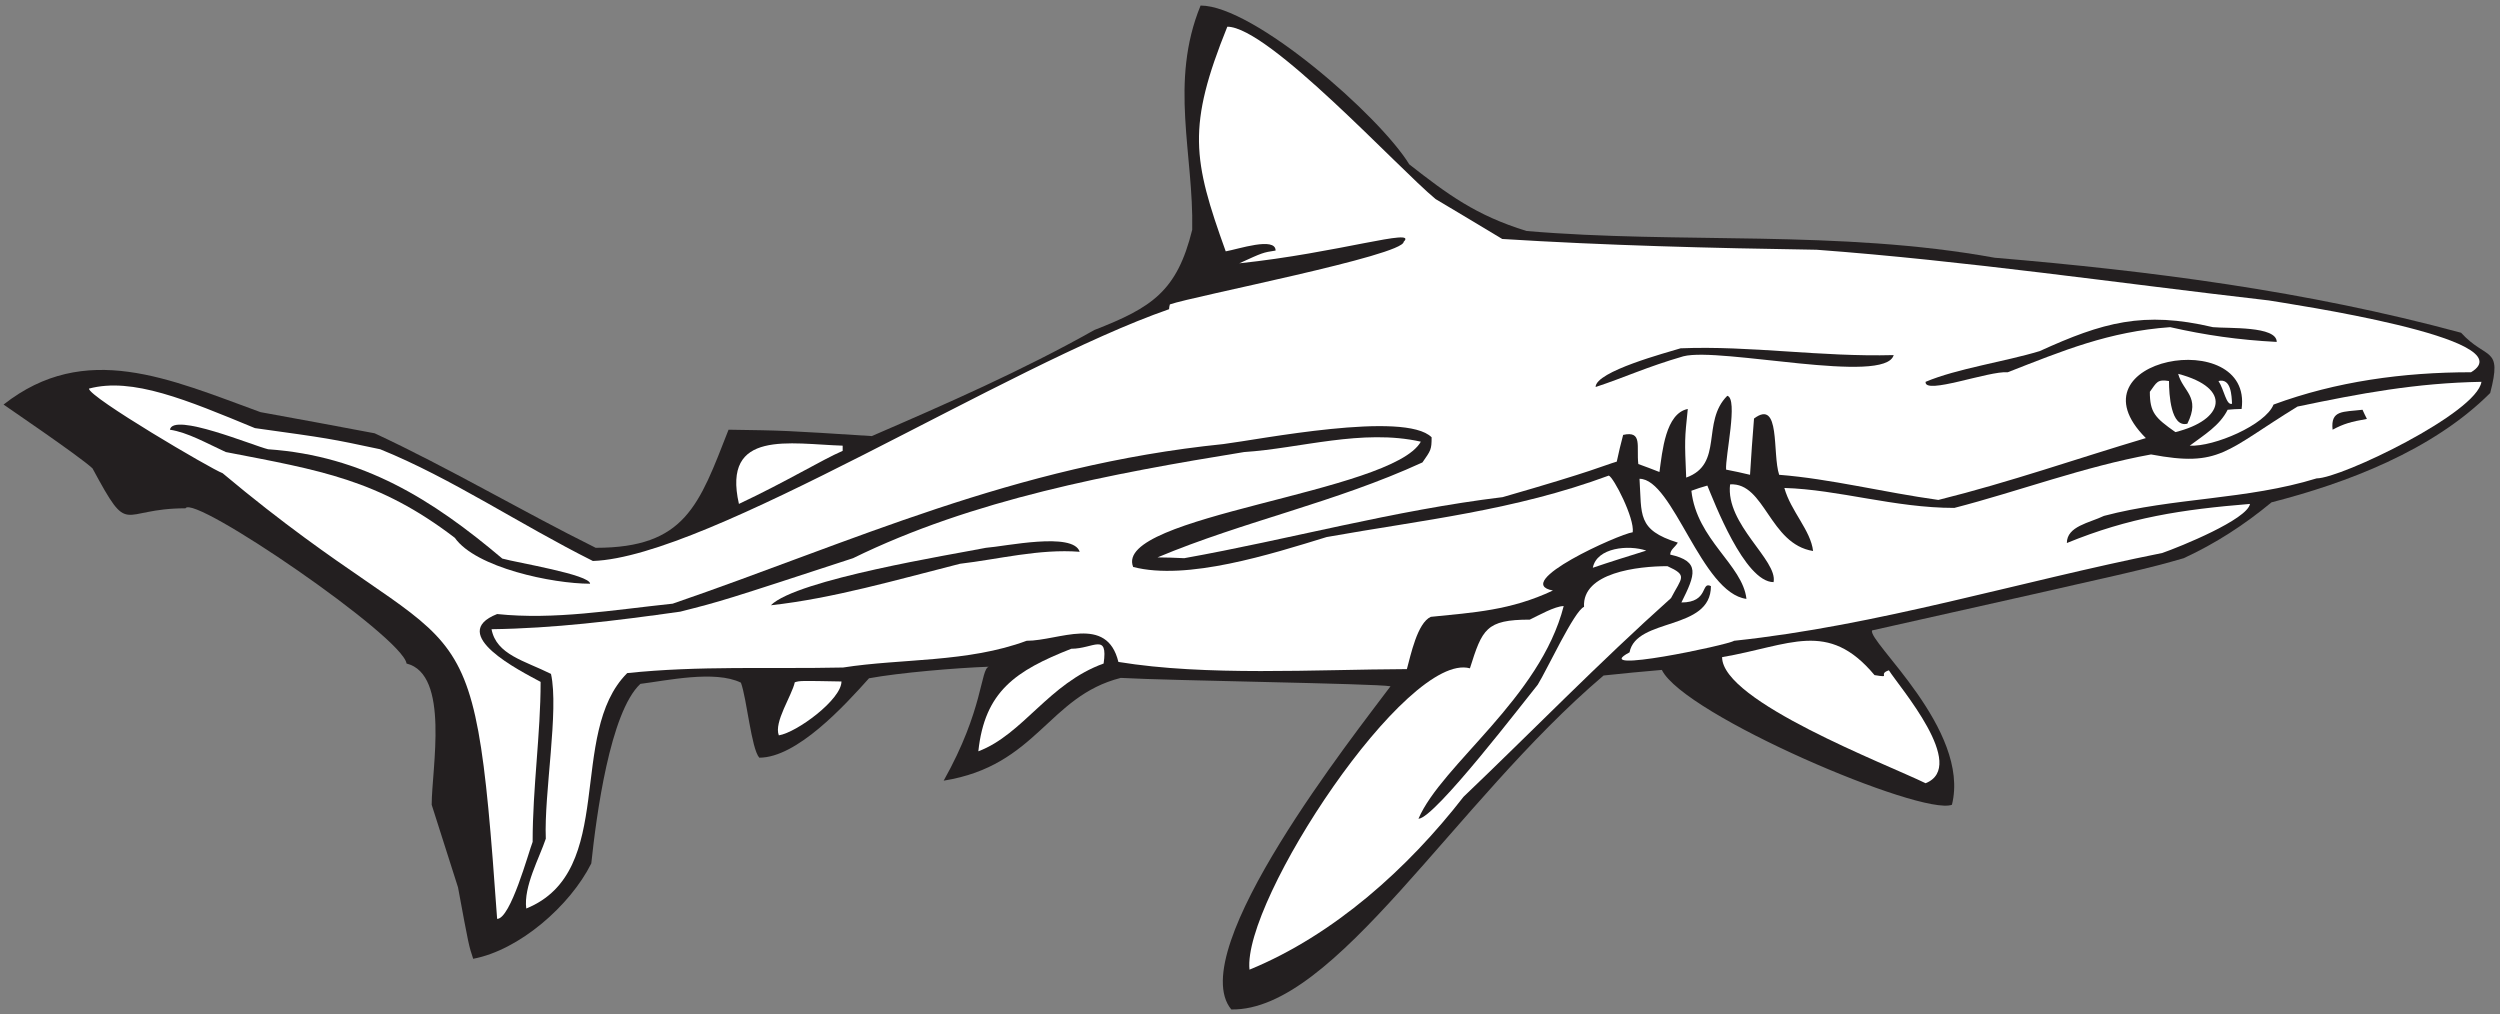
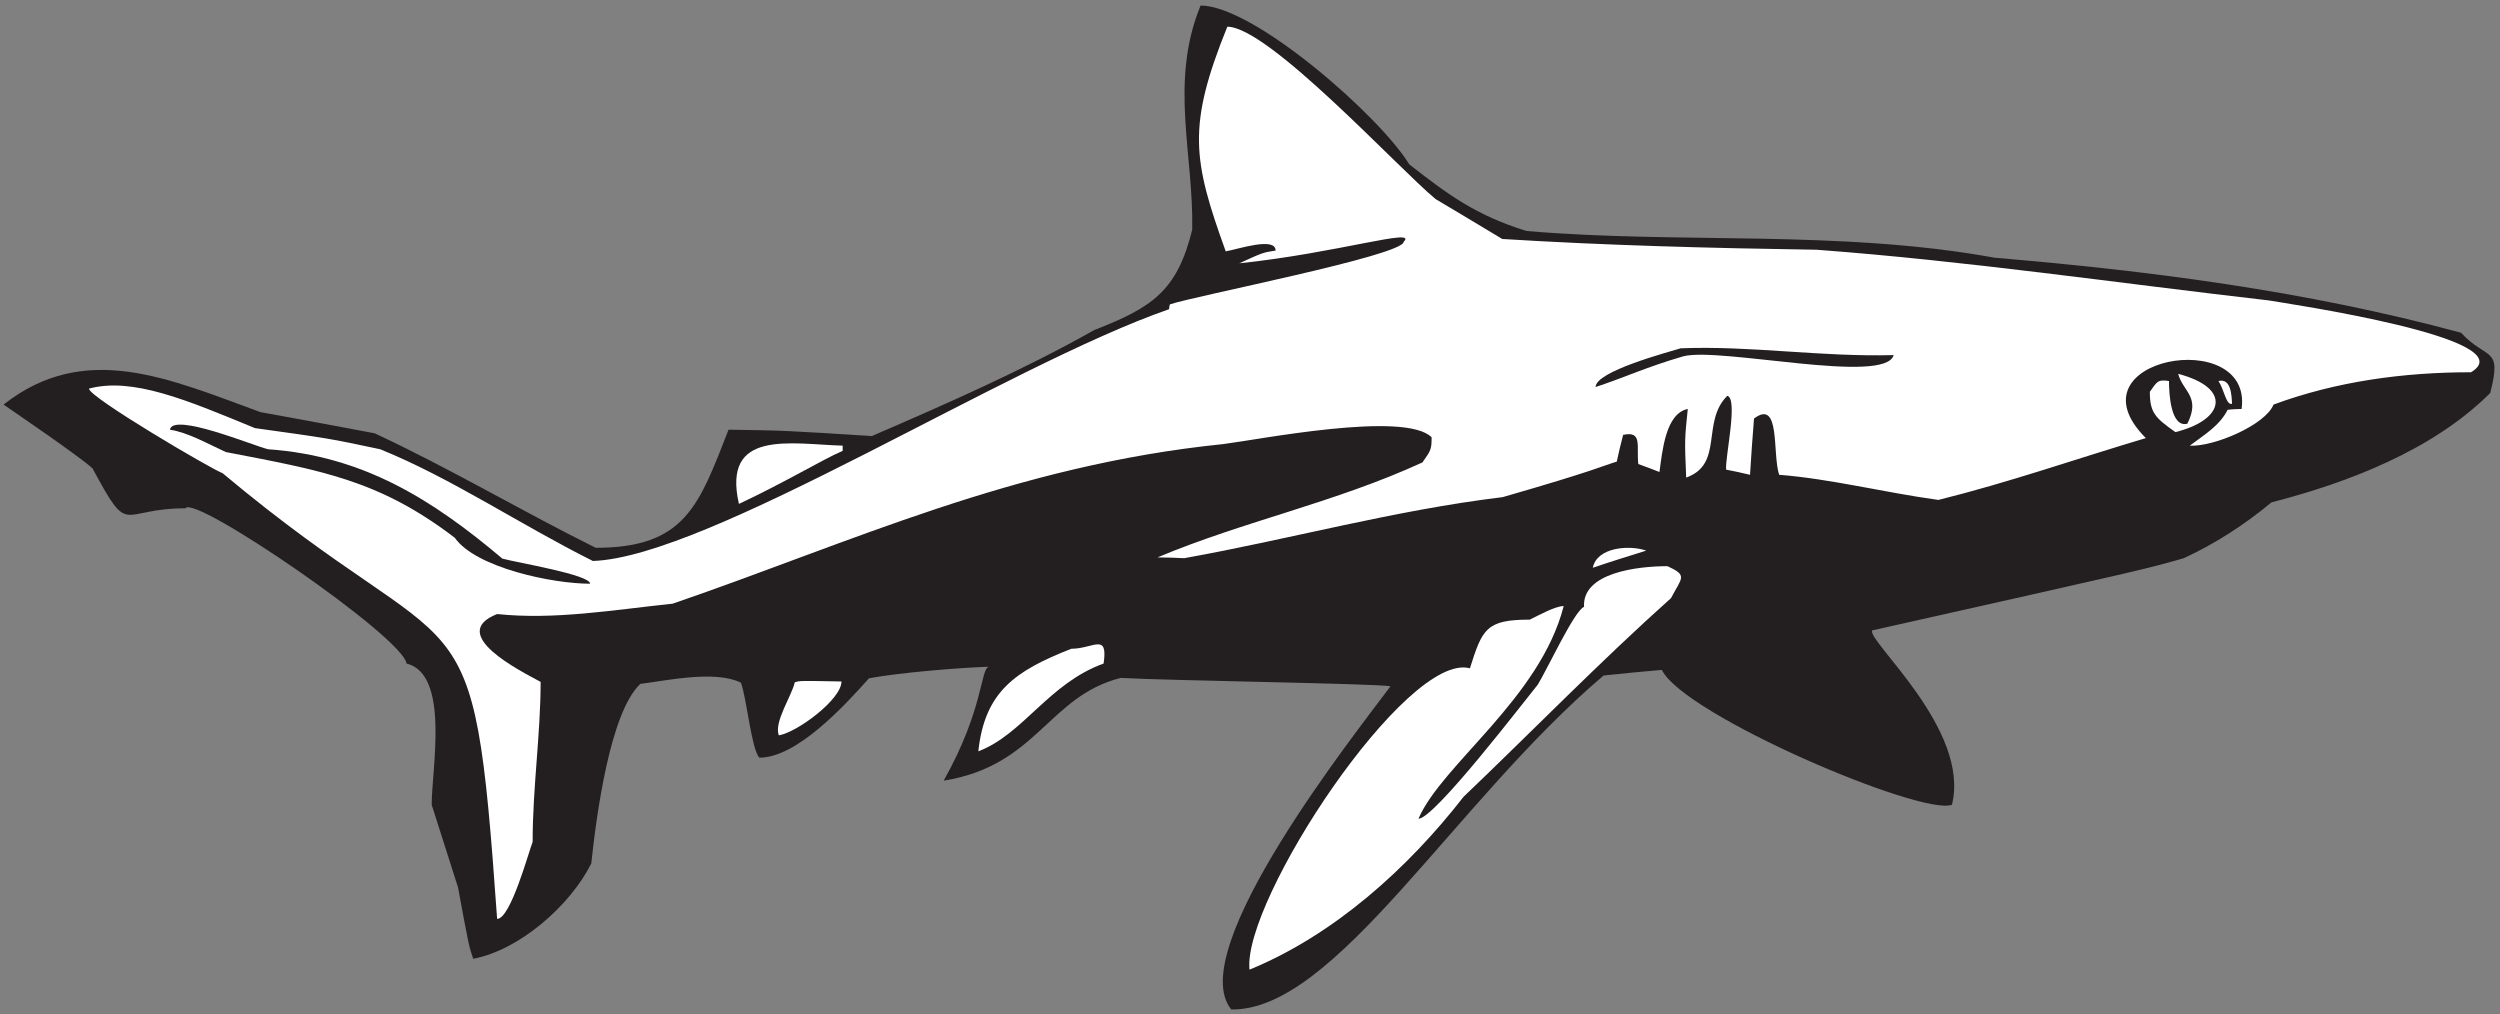
<svg xmlns="http://www.w3.org/2000/svg" viewBox="0 0 601.333 244" height="244" width="601.333" xml:space="preserve" id="svg2" version="1.1">
  <rect x="0" y="0" width="601.333" height="244" fill="#808080" stroke="none" />
  <defs id="defs6" />
  <g transform="matrix(1.333,0,0,-1.333,0,244)" id="g10">
    <g transform="scale(0.1)" id="g12">
      <path id="path14" style="fill:#231f20;fill-opacity:1;fill-rule:nonzero;stroke:none" d="M 2221.84,8.918 C 2134.43,114.863 2446.8,508.391 2509.12,592.121 c -28.08,5.035 -398.88,10.074 -486.72,15.113 -131.52,-33.308 -150.7,-158.355 -319.59,-185.445 72.19,128.316 66.17,201.504 81.49,205.613 -59.76,-2.156 -161.5,-10.8 -216.22,-20.879 -44.52,-49.753 -130.13,-143.281 -198,-143.281 -14.4,16.563 -22.32,105.84 -33.12,135.363 -46.8,23.036 -134.64,3.59 -181.44,-2.167 -54.76,-51.125 -79.45,-237.708 -88.56,-323.997 -38.16,-76.316 -129.601,-156.242 -213.12,-172.082 -7.922,23.762 -7.922,23.762 -27.36,128.879 -15.839,49.68 -31.679,99.367 -47.519,149.043 0,64.793 33.117,235.442 -45.363,254.883 -6.739,48.145 -384.243,306.363 -398.875,280.078 -120.961,0 -99.364,-54.726 -167.766,71.996 C 144.719,1006.44 6.402,1100.22 6.402,1100.44 154,1216.36 305.918,1146.52 470.078,1086.76 538.48,1074.52 606.879,1061.56 676,1048.6 809.199,986.68 938.801,909.641 1074.88,841.965 c 162,0 186.48,77.035 239.76,213.115 100.8,-1.44 100.8,-1.44 258.48,-11.52 134.64,58.32 271.44,118.08 401.76,191.52 103.68,40.32 149.04,69.84 176.4,180.72 2.86,135.86 -41.61,266.45 15.12,404.64 96.12,0 323.17,-199.19 376.56,-286.56 69.12,-54 120.24,-92.16 211.68,-120.24 277.2,-23.76 563.76,2.88 844.56,-48.24 281.52,-23.76 562.32,-59.76 841.68,-135.36 46.08,-50.4 74.88,-23.04 52.56,-108.72 -104.4,-104.4 -259.92,-162.722 -394.56,-197.281 -49.68,-41.039 -100.81,-74.156 -158.4,-100.797 -67.68,-19.441 -67.68,-19.441 -562.32,-130.32 -9.51,-19.016 177.95,-178.879 144,-314.641 -55.44,-20.566 -483.61,161.887 -523.44,243.36 -35.28,-2.879 -70.56,-6.485 -105.11,-10.078 C 2623.79,382.422 2409.38,6.047 2221.84,8.918 v 0" />
      <path id="path16" style="fill:#ffffff;fill-opacity:1;fill-rule:nonzero;stroke:none" d="M 2254.67,80.769 C 2241.53,205.344 2538.44,655.84 2652.4,624.52 c 22.32,70.558 28.8,87.843 108,87.843 15.3,7.317 45.66,24.473 61.2,24.473 -42.52,-166.309 -219.97,-285.891 -262.08,-383.762 29.11,0 193.59,215.664 215.28,241.926 16.56,26.641 66.24,133.918 83.52,140.398 -3.6,61.926 97.2,73.442 150.48,73.442 37.25,-16.938 25.91,-20.363 6.48,-57.602 C 2884.96,634.602 2764.72,510.762 2640.88,392.676 2540.8,263.801 2407.31,143.418 2254.67,80.769 v 0" />
      <path id="path18" style="fill:#ffffff;fill-opacity:1;fill-rule:nonzero;stroke:none" d="m 897.043,172.363 c -44.391,627.512 -52.887,433.633 -495.363,804.239 -20.071,7.164 -241.2,137.168 -241.2,152.638 78.442,20.92 175.641,-20.12 299.52,-71.28 134.641,-18.72 134.641,-18.72 226.078,-38.16 128.16,-51.839 251.281,-135.359 383.762,-201.597 209.81,7.188 746.43,352.617 1039.68,454.317 0,2.88 0.72,5.76 1.44,8.64 41.79,14.82 421.92,88.29 421.92,113.04 26.55,26.25 -118.76,-20.13 -296.64,-38.88 42.48,19.44 42.48,19.44 65.52,23.04 0,25.46 -67.92,2.33 -90,-1.44 -59.78,165.8 -69.78,225.48 2.88,405.36 74.41,0 309.31,-256.35 375.84,-311.04 39.6,-23.76 79.92,-47.52 120.24,-72 183.6,-11.52 377.28,-16.56 567.35,-19.44 270.73,-20.16 540,-59.76 815.77,-91.44 32.51,-5.61 466.04,-69 365.04,-129.6 -122.4,0 -243.36,-16.56 -356.4,-58.32 -14.69,-36.71 -107.5,-76.46 -151.2,-74.16 25.92,19.44 54,36 68.4,64.8 7.92,0.72 16.56,1.44 25.2,1.44 20.69,151.46 -317.31,91.95 -172.8,-52.56 -124.85,-37.12 -244.17,-79.179 -374.4,-111.601 -98.64,13.684 -195.12,38.161 -287.28,45.364 -12.69,38.097 3.03,137.807 -45.36,101.517 -2.88,-33.84 -5.04,-67.68 -7.2,-101.517 -14.4,3.597 -28.8,6.476 -43.2,9.359 -1.66,24.148 22.13,128.208 2.16,133.198 -47.52,-47.52 -5.76,-123.12 -74.16,-147.596 -2.88,68.396 -2.88,68.396 2.88,123.836 -40.08,-8.01 -45.96,-76.35 -51.12,-113.758 -12.96,5.039 -25.92,10.078 -38.16,14.398 -3.68,31.91 8.2,60.47 -27.36,52.56 -4.32,-15.84 -7.92,-31.68 -11.52,-48.24 -24.48,-7.203 -38.16,-15.839 -205.92,-64.082 -196.56,-23.757 -385.2,-76.316 -574.56,-110.156 -16.56,0.715 -32.4,1.438 -48.24,1.438 156.24,65.515 319.68,98.64 478.08,171.359 15.12,21.601 16.56,23.041 16.56,45.361 -48.24,48.24 -312.48,-4.32 -375.84,-12.24 C 1828.46,990.566 1538.55,852.707 1213.84,741.164 1104.4,729.641 1000.72,711.641 897.043,722.441 805.602,686.438 939.52,619.48 975.52,600.039 c 0,-94.434 -14.403,-190.742 -14.403,-288.723 -7.25,-18.328 -39.777,-138.953 -64.074,-138.953 v 0" />
-       <path id="path20" style="fill:#ffffff;fill-opacity:1;fill-rule:nonzero;stroke:none" d="m 949.602,191.086 c -5.039,39.598 23.757,91.434 35.277,125.996 -3.352,81.602 23.931,231.773 9.359,297.359 -47.519,23.762 -98.636,34.563 -107.281,80.637 111.602,1.445 223.203,15.117 340.563,31.68 76.32,19.441 76.32,19.441 311.76,96.484 216,105.84 465.84,152.637 705.6,191.518 100.8,6.48 213.12,42.48 318.96,18.72 -51.91,-92.921 -556.49,-133.285 -519.12,-226.078 97.2,-25.207 248.41,23.036 349.2,53.993 173.52,30.968 337.68,47.527 509.04,110.886 8.64,-2.883 46.8,-77.035 43.2,-102.242 -25.44,-3.594 -220.14,-91.277 -144,-105.117 -76.32,-36.004 -142.56,-39.602 -220.32,-47.52 -24.32,-10.808 -36.36,-69.453 -43.2,-94.328 -167.76,-0.711 -362.16,-12.957 -520.56,12.961 -20.88,85.684 -107.28,38.164 -165.6,38.164 -106.56,-39.597 -225.36,-31.679 -331.2,-48.242 -133.92,-2.883 -259.2,3.606 -389.52,-10.078 -109.44,-109.441 -17.28,-357.84 -182.158,-424.793 v 0" />
-       <path id="path22" style="fill:#ffffff;fill-opacity:1;fill-rule:nonzero;stroke:none" d="m 3474.64,417.156 c -70.56,34.563 -367.2,147.602 -367.2,227.524 122.4,20.879 190.8,68.394 275.04,-32.407 32.42,-5.398 4.6,1.567 25.92,8.645 19.11,-30.266 143.29,-172.938 66.24,-203.762 v 0" />
+       <path id="path20" style="fill:#ffffff;fill-opacity:1;fill-rule:nonzero;stroke:none" d="m 949.602,191.086 v 0" />
      <path id="path24" style="fill:#ffffff;fill-opacity:1;fill-rule:nonzero;stroke:none" d="m 1765.36,474.758 c 11.52,108.008 66.96,145.437 167.76,185.047 39.93,0 66.42,30.031 58.32,-26.641 -99.21,-35.75 -145.29,-127.91 -226.08,-158.406 v 0" />
      <path id="path26" style="fill:#ffffff;fill-opacity:1;fill-rule:nonzero;stroke:none" d="m 1405.36,503.555 c -9.36,23.769 23.76,72.004 28.8,95.761 9.36,2.879 9.36,2.879 84.24,1.446 0,-32.617 -80.57,-92.024 -113.04,-97.207 v 0" />
-       <path id="path28" style="fill:#ffffff;fill-opacity:1;fill-rule:nonzero;stroke:none" d="m 2940.4,653.32 c 12.24,63.36 146.87,38.164 146.87,119.524 -18.59,9.297 -3.16,-29.524 -53.27,-29.524 25.2,50.403 34.56,74.16 -20.16,86.399 0,9.011 8.82,13.261 13.68,21.597 -74.16,23.039 -64.81,50.403 -69.12,115.204 60.67,0 111.72,-206.305 192.96,-216.715 -6.84,61.504 -89.61,106.406 -99.36,195.117 9.36,3.598 18.72,6.48 28.8,9.355 11.52,-27.359 66.97,-174.238 119.52,-174.238 7.93,39.688 -87.14,104.141 -78.48,176.402 63,3.704 70.89,-107.742 149.76,-120.242 -4.22,37.231 -40.23,71.981 -51.84,113.762 97.92,-2.879 198.72,-36 306.72,-36 114.48,29.519 235.45,74.879 354.96,96.479 125.02,-23.616 133.91,6.47 264.24,86.4 113.76,23.76 213.12,42.48 331.92,44.64 -7.92,-56.16 -253.44,-174.238 -297.37,-174.238 -125.99,-38.883 -258.47,-34.562 -383.75,-67.679 -26.21,-12.688 -66.96,-18.586 -66.96,-48.965 112.32,46.082 207.36,60.48 330.48,70.566 -5.04,-28.09 -125.28,-77.043 -158.4,-88.566 C 3642.4,780.762 3388.24,701.563 3129.04,674.199 3118.98,666.68 2864.12,613 2940.4,653.32 v 0" />
      <path id="path30" style="fill:#231f20;fill-opacity:1;fill-rule:nonzero;stroke:none" d="m 1390.96,738.281 c 46.62,46.621 328.21,91.707 388.08,103.684 33.93,2.383 157.65,29.375 169.2,-7.207 -72.72,5.762 -147.6,-13.672 -216,-21.594 -113.76,-28.809 -229.68,-62.644 -341.28,-74.883 v 0" />
      <path id="path32" style="fill:#231f20;fill-opacity:1;fill-rule:nonzero;stroke:none" d="M 820.719,859.961 C 683.148,965.258 577.328,981.836 407.441,1014.76 c -36,16.56 -68.402,35.28 -100.8,40.32 5.308,31.85 150.714,-28.99 177.121,-35.28 171.418,-12 296.476,-90.663 422.64,-197.28 26.672,-7.461 158.398,-28.985 158.398,-45.364 -67.921,0 -206.124,28.957 -244.081,82.805 v 0" />
      <path id="path34" style="fill:#ffffff;fill-opacity:1;fill-rule:nonzero;stroke:none" d="m 2874.16,805.957 c 7.2,36.719 64.8,41.758 96.48,30.969 -32.4,-10.09 -64.8,-20.168 -96.48,-30.969 v 0" />
      <path id="path36" style="fill:#ffffff;fill-opacity:1;fill-rule:nonzero;stroke:none" d="m 1333.36,921.164 c -30.96,135.356 92.88,107.996 187.2,105.116 0,-2.88 0,-5.76 0,-9.36 -38.16,-16.56 -100.08,-54.725 -187.2,-95.756 v 0" />
      <path id="path38" style="fill:#ffffff;fill-opacity:1;fill-rule:nonzero;stroke:none" d="m 3925.36,1050.76 c -36.72,25.92 -46.08,35.28 -46.08,72.72 12.24,16.56 12.95,23.04 34.56,19.44 0,-24.39 3.42,-84.46 33.12,-77.04 24.48,48.96 -7.92,57.6 -16.56,90 98.64,-25.92 82.8,-83.52 -5.04,-105.12 v 0" />
-       <path id="path40" style="fill:#231f20;fill-opacity:1;fill-rule:nonzero;stroke:none" d="m 4209.04,1055.08 c -3.79,35.92 18.53,31.71 54,36 2.16,-5.04 5.03,-10.8 7.92,-16.56 -28.8,-5.04 -41.76,-8.64 -61.92,-19.44 v 0" />
      <path id="path42" style="fill:#ffffff;fill-opacity:1;fill-rule:nonzero;stroke:none" d="m 4003.11,1142.92 c 23,5.75 23.71,-26.53 24.49,-41.04 -10.55,-3.52 -14.17,25.58 -24.49,41.04 v 0" />
-       <path id="path44" style="fill:#231f20;fill-opacity:1;fill-rule:nonzero;stroke:none" d="m 3474.64,1141.48 c 56.5,23.91 142.72,36.26 205.92,55.44 113.76,51.84 187.21,72.72 312.48,43.2 28.2,-2.66 115.2,2.42 115.2,-26.64 -69.12,3.6 -128.88,12.24 -192.24,26.64 -110.88,-7.92 -193.68,-42.48 -293.04,-81.36 -33.98,2.88 -151.36,-41.61 -148.32,-17.28 v 0" />
      <path id="path46" style="fill:#231f20;fill-opacity:1;fill-rule:nonzero;stroke:none" d="m 2879.2,1132.12 c 0,28.28 129.34,62.36 153.36,69.84 127.44,5.04 252,-15.84 384.48,-12.24 -15.01,-54.23 -312.83,14.89 -379.44,-2.16 -66.96,-19.44 -105.84,-38.16 -158.4,-55.44 v 0" />
    </g>
  </g>
</svg>